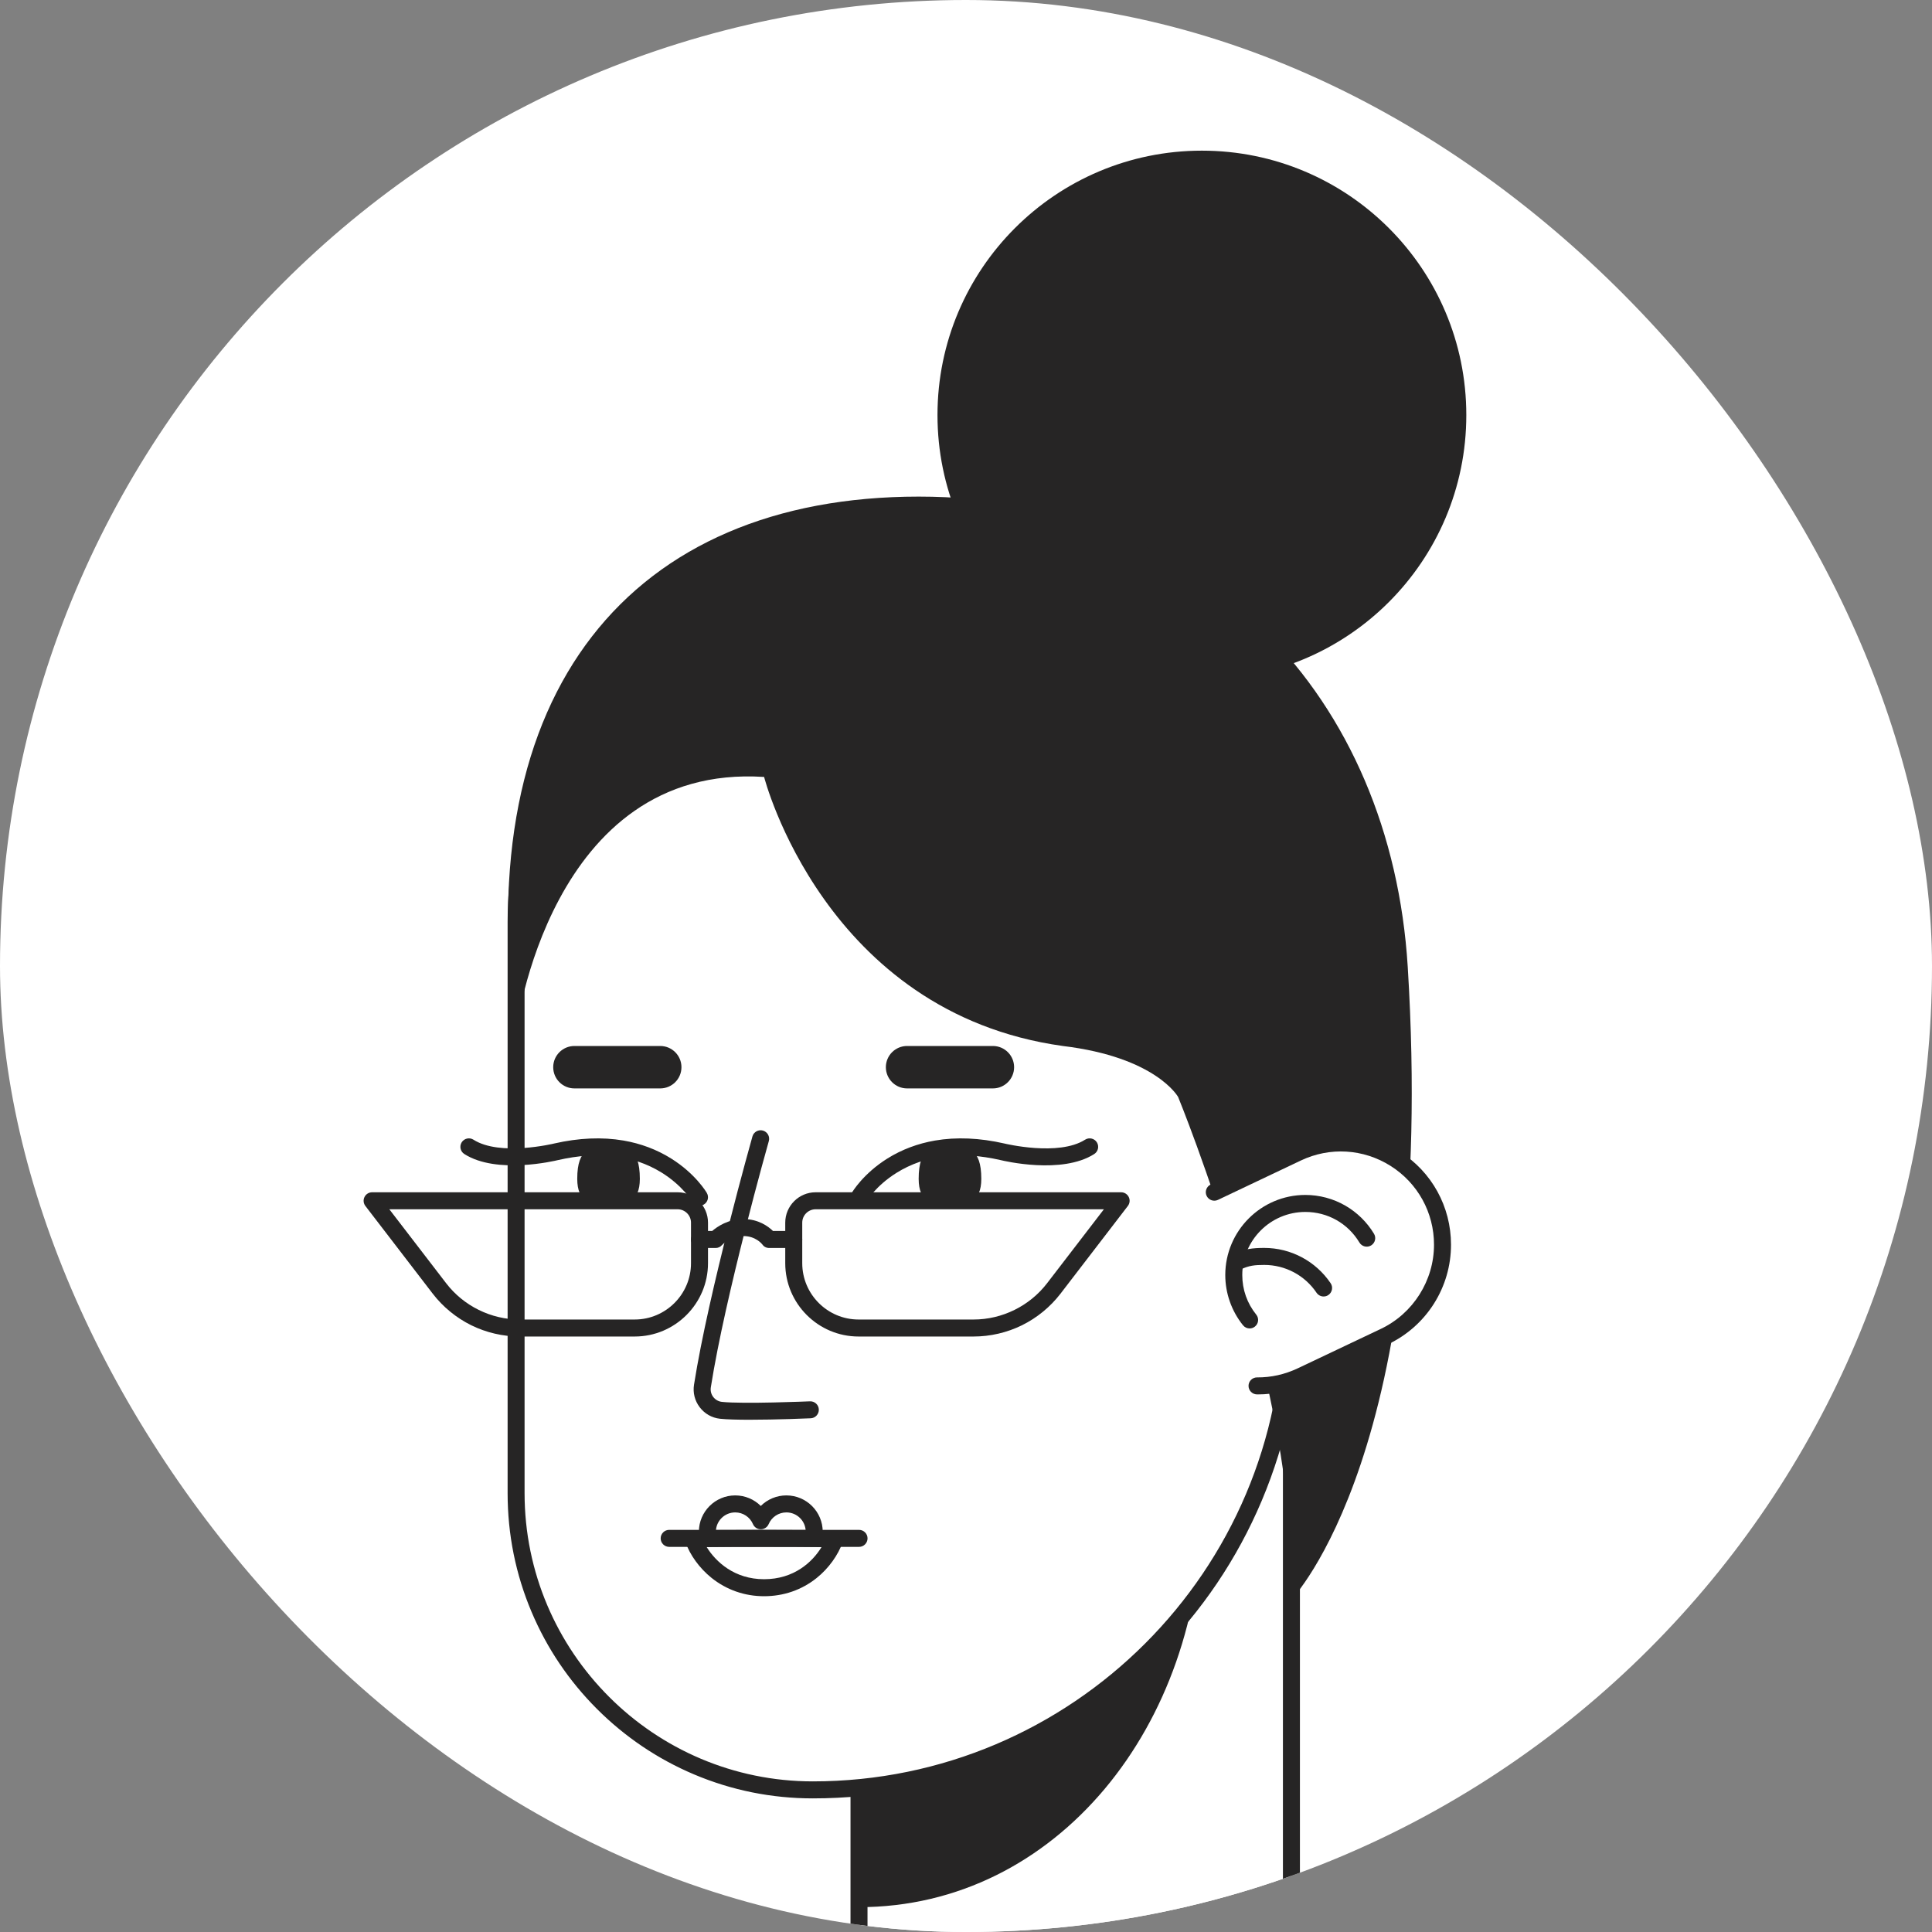
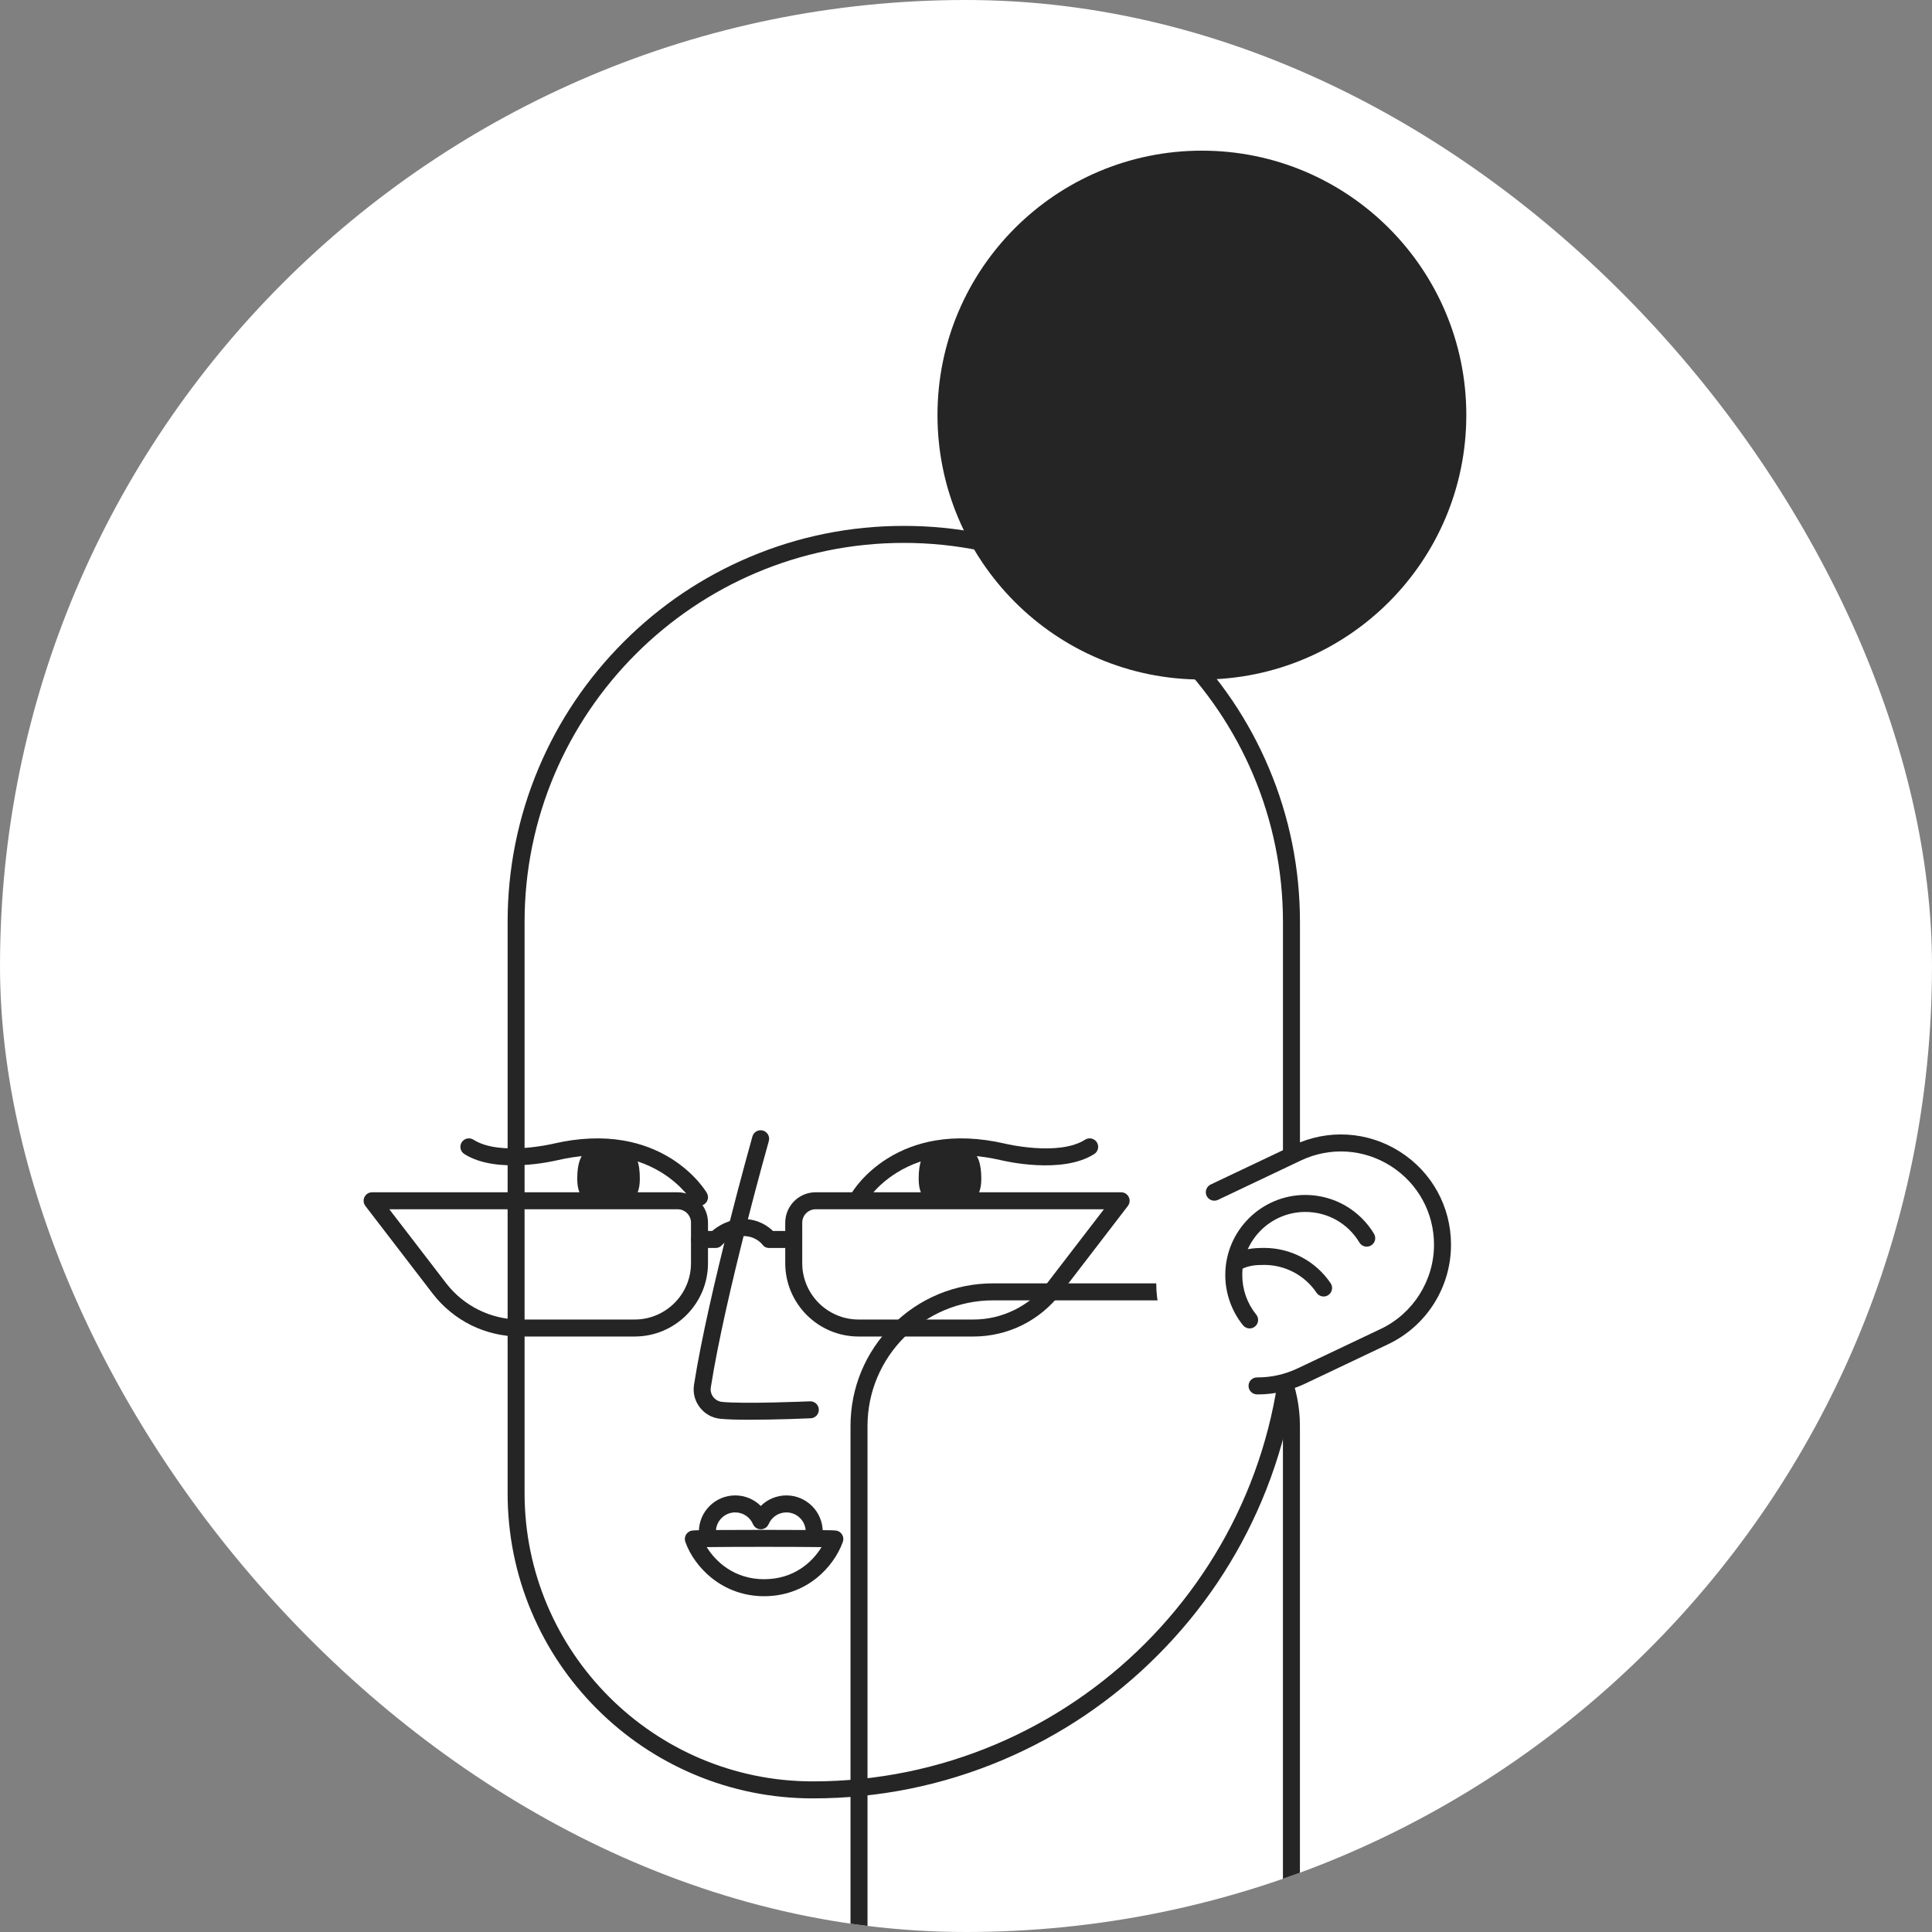
<svg xmlns="http://www.w3.org/2000/svg" width="50" height="50" viewBox="0 0 50 50" fill="none">
  <rect x="0" y="0" width="50" height="50" fill="#808080" stroke="none" />
  <g clip-path="url(#clip0_563_6481)">
    <rect width="50" height="50" rx="25" fill="white" />
-     <path d="M29.949 55.737H25.704C23.786 55.737 22.231 54.182 22.231 52.264V36.906C22.231 34.988 23.786 33.433 25.704 33.433H29.949C31.867 33.433 33.422 34.988 33.422 36.906V52.264C33.422 54.182 31.867 55.737 29.949 55.737Z" fill="white" />
    <path d="M29.949 55.957H25.704C24.718 55.957 23.79 55.573 23.093 54.876C22.395 54.178 22.011 53.251 22.011 52.264V36.906C22.011 35.92 22.395 34.992 23.093 34.295C23.79 33.597 24.718 33.213 25.704 33.213H29.949C30.935 33.213 31.863 33.597 32.56 34.295C33.258 34.992 33.642 35.92 33.642 36.906V52.264C33.642 53.251 33.258 54.178 32.56 54.876C31.863 55.573 30.935 55.957 29.949 55.957ZM25.704 33.653C23.91 33.653 22.451 35.112 22.451 36.906V52.264C22.451 54.058 23.91 55.517 25.704 55.517H29.949C31.742 55.517 33.202 54.058 33.202 52.264V36.906C33.202 35.112 31.742 33.653 29.949 33.653H25.704Z" fill="#262525" />
-     <path d="M31.105 39.024V33.631C30.743 33.503 30.354 33.433 29.949 33.433H25.704C23.786 33.433 22.231 34.988 22.231 36.906V49.357C27.351 49.357 31.105 44.644 31.105 39.024Z" fill="#262525" />
-     <path d="M21.035 46.321C16.794 46.321 13.356 42.883 13.356 38.642V23.862C13.356 18.321 17.848 13.829 23.389 13.829C28.93 13.829 33.422 18.321 33.422 23.862V33.934C33.422 40.775 27.876 46.321 21.035 46.321Z" fill="white" />
    <path d="M21.036 46.542C19.97 46.542 18.935 46.333 17.961 45.921C17.02 45.523 16.176 44.953 15.45 44.228C14.725 43.503 14.155 42.658 13.757 41.717C13.345 40.743 13.137 39.709 13.137 38.642V23.863C13.137 22.479 13.408 21.136 13.942 19.872C14.459 18.651 15.198 17.555 16.14 16.613C17.081 15.671 18.178 14.932 19.399 14.416C20.663 13.881 22.006 13.61 23.39 13.61C24.774 13.61 26.116 13.881 27.381 14.416C28.602 14.932 29.698 15.671 30.64 16.613C31.581 17.555 32.321 18.651 32.837 19.872C33.372 21.136 33.643 22.479 33.643 23.863V33.935C33.643 35.636 33.309 37.288 32.652 38.842C32.017 40.343 31.108 41.691 29.95 42.849C28.793 44.007 27.444 44.916 25.943 45.551C24.389 46.208 22.738 46.542 21.036 46.542ZM23.39 14.05C17.979 14.05 13.576 18.452 13.576 23.863V38.642C13.576 42.756 16.923 46.102 21.036 46.102C27.745 46.102 33.203 40.644 33.203 33.935V23.863C33.203 18.452 28.801 14.05 23.39 14.05Z" fill="#262525" />
    <path d="M31.105 17.586C34.884 17.586 37.948 14.522 37.948 10.742C37.948 6.963 34.884 3.899 31.105 3.899C27.326 3.899 24.262 6.963 24.262 10.742C24.262 14.522 27.326 17.586 31.105 17.586Z" fill="#262525" />
-     <path d="M19.775 20.107C19.775 20.107 21.331 26.212 27.506 27.07C29.924 27.361 30.49 28.39 30.49 28.39C30.49 28.39 33.628 36.031 33.422 41.395C33.422 41.395 37.204 37.497 36.432 25.02C36.004 18.088 31.21 12.852 23.775 12.852C16.34 12.852 12.134 17.894 13.356 26.692C13.356 26.692 14.205 19.747 19.775 20.107Z" fill="#262525" />
    <path d="M19.394 36.743C19.088 36.743 18.808 36.736 18.633 36.717C18.423 36.694 18.237 36.588 18.109 36.42C17.981 36.252 17.928 36.045 17.961 35.836C18.34 33.425 19.462 29.451 19.473 29.411C19.506 29.294 19.628 29.226 19.745 29.259C19.862 29.293 19.93 29.414 19.897 29.531C19.885 29.571 18.77 33.52 18.396 35.904C18.382 35.993 18.404 36.082 18.459 36.154C18.514 36.225 18.593 36.27 18.681 36.28C19.224 36.34 20.944 36.267 20.962 36.266C21.083 36.261 21.186 36.355 21.191 36.476C21.196 36.597 21.102 36.7 20.981 36.705C20.931 36.708 20.093 36.743 19.394 36.743Z" fill="#262525" />
    <path d="M20.352 38.921C20.055 38.921 19.799 39.101 19.689 39.358C19.579 39.101 19.324 38.921 19.027 38.921C18.629 38.921 18.307 39.243 18.307 39.641C18.307 40.039 18.629 40.362 19.027 40.362C19.324 40.362 19.579 40.181 19.689 39.924C19.799 40.181 20.055 40.362 20.352 40.362C20.75 40.362 21.072 40.039 21.072 39.641C21.072 39.243 20.75 38.921 20.352 38.921Z" fill="white" />
    <path d="M20.352 40.582C20.099 40.582 19.862 40.48 19.689 40.309C19.517 40.48 19.28 40.582 19.027 40.582C18.509 40.582 18.087 40.16 18.087 39.641C18.087 39.123 18.509 38.701 19.027 38.701C19.28 38.701 19.517 38.802 19.689 38.974C19.862 38.802 20.099 38.701 20.352 38.701C20.87 38.701 21.292 39.123 21.292 39.641C21.292 40.16 20.87 40.582 20.352 40.582ZM19.689 39.704C19.777 39.704 19.857 39.757 19.892 39.838C19.971 40.022 20.151 40.142 20.352 40.142C20.628 40.142 20.852 39.917 20.852 39.641C20.852 39.365 20.628 39.141 20.352 39.141C20.151 39.141 19.971 39.26 19.892 39.445C19.857 39.526 19.777 39.578 19.689 39.578C19.601 39.578 19.522 39.526 19.487 39.445C19.408 39.26 19.228 39.141 19.027 39.141C18.751 39.141 18.527 39.365 18.527 39.641C18.527 39.917 18.751 40.142 19.027 40.142C19.228 40.142 19.408 40.022 19.487 39.838C19.522 39.757 19.601 39.704 19.689 39.704Z" fill="#262525" />
    <path d="M17.944 39.829C18.132 40.369 18.763 41.089 19.774 41.089C20.786 41.089 21.408 40.386 21.605 39.829C21.613 39.807 17.936 39.807 17.944 39.829Z" fill="white" />
    <path d="M19.774 41.31C19.271 41.31 18.8 41.145 18.413 40.834C18.102 40.584 17.856 40.244 17.736 39.902L17.736 39.902C17.704 39.811 17.736 39.709 17.814 39.652C17.875 39.607 17.915 39.606 18.104 39.602C18.203 39.6 18.344 39.598 18.523 39.597C18.854 39.594 19.298 39.593 19.774 39.593C19.774 39.593 19.774 39.593 19.775 39.593C20.25 39.593 20.695 39.594 21.027 39.597C21.206 39.598 21.346 39.6 21.445 39.602C21.635 39.606 21.675 39.607 21.736 39.652C21.814 39.71 21.845 39.812 21.813 39.903C21.689 40.251 21.442 40.593 21.133 40.84C20.749 41.148 20.279 41.31 19.774 41.31ZM18.289 40.039C18.525 40.419 19.006 40.87 19.774 40.87C20.546 40.87 21.024 40.428 21.261 40.039C20.575 40.03 18.977 40.03 18.289 40.039Z" fill="#262525" />
-     <path d="M22.232 40.033H17.318C17.197 40.033 17.098 39.934 17.098 39.813C17.098 39.691 17.197 39.593 17.318 39.593H22.232C22.353 39.593 22.452 39.691 22.452 39.813C22.452 39.934 22.353 40.033 22.232 40.033ZM25.696 28.168H23.475C23.172 28.168 22.926 27.922 22.926 27.619C22.926 27.316 23.172 27.07 23.475 27.07H25.696C25.999 27.07 26.245 27.316 26.245 27.619C26.245 27.922 25.999 28.168 25.696 28.168ZM17.087 28.168H14.866C14.563 28.168 14.317 27.922 14.317 27.619C14.317 27.316 14.563 27.07 14.866 27.07H17.087C17.39 27.07 17.636 27.316 17.636 27.619C17.636 27.922 17.39 28.168 17.087 28.168Z" fill="#262525" />
    <path d="M25.196 34.589H22.22C21.174 34.589 20.322 33.738 20.322 32.691V31.642C20.322 31.209 20.675 30.856 21.108 30.856H29.015C29.099 30.856 29.175 30.904 29.212 30.979C29.249 31.054 29.24 31.143 29.189 31.21L27.446 33.48C27.182 33.823 26.838 34.105 26.45 34.297C26.062 34.488 25.629 34.589 25.196 34.589ZM21.108 31.296C20.918 31.296 20.762 31.451 20.762 31.642V32.691C20.762 33.495 21.416 34.149 22.22 34.149H25.196C25.936 34.149 26.646 33.799 27.097 33.212L28.569 31.296H21.108ZM16.425 34.589H13.449C13.016 34.589 12.583 34.488 12.195 34.297C11.807 34.105 11.463 33.823 11.199 33.48L9.456 31.21C9.405 31.143 9.396 31.054 9.433 30.979C9.47 30.904 9.546 30.856 9.63 30.856H17.537C17.97 30.856 18.323 31.209 18.323 31.642V32.691C18.323 33.738 17.471 34.589 16.425 34.589ZM10.076 31.296L11.548 33.212C11.999 33.799 12.709 34.149 13.449 34.149H16.425C17.229 34.149 17.883 33.495 17.883 32.691V31.642C17.883 31.451 17.727 31.296 17.537 31.296H10.076Z" fill="#262525" />
    <path d="M20.542 32.298H19.908C19.835 32.298 19.771 32.267 19.73 32.207C19.715 32.188 19.553 31.989 19.239 31.989C18.907 31.989 18.699 32.207 18.683 32.224C18.641 32.273 18.583 32.298 18.519 32.298H18.103C17.981 32.298 17.883 32.2 17.883 32.078C17.883 31.957 17.981 31.858 18.103 31.858H18.431C18.56 31.747 18.843 31.549 19.239 31.549C19.629 31.549 19.884 31.74 20.005 31.858H20.542C20.664 31.858 20.762 31.957 20.762 32.078C20.762 32.2 20.664 32.298 20.542 32.298Z" fill="#262525" />
    <path d="M25.396 30.508C25.396 31.126 25.033 31.185 24.585 31.185C24.138 31.185 23.775 31.126 23.775 30.508C23.775 29.68 24.138 29.68 24.585 29.68C25.033 29.68 25.396 29.69 25.396 30.508Z" fill="#262525" />
    <path d="M22.232 31.204C22.194 31.204 22.156 31.195 22.122 31.174C22.017 31.113 21.981 30.979 22.042 30.874C22.054 30.854 22.336 30.375 22.969 29.98C23.338 29.75 23.752 29.594 24.199 29.517C24.751 29.422 25.355 29.448 25.994 29.594C25.995 29.594 25.996 29.595 25.998 29.595C26.012 29.598 27.396 29.933 28.082 29.495C28.185 29.43 28.321 29.46 28.386 29.562C28.451 29.665 28.421 29.801 28.319 29.866C27.482 30.401 25.984 30.045 25.894 30.023C24.844 29.783 23.939 29.894 23.202 30.353C22.661 30.691 22.425 31.091 22.422 31.095C22.381 31.165 22.308 31.204 22.232 31.204Z" fill="#262525" />
    <path d="M14.939 30.508C14.939 31.126 15.302 31.185 15.749 31.185C16.197 31.185 16.559 31.126 16.559 30.508C16.559 29.68 16.197 29.68 15.749 29.68C15.302 29.68 14.939 29.69 14.939 30.508Z" fill="#262525" />
    <path d="M18.104 31.204C18.028 31.204 17.954 31.165 17.913 31.095C17.908 31.086 17.659 30.676 17.114 30.341C16.381 29.892 15.482 29.785 14.441 30.023C14.352 30.044 12.854 30.401 12.017 29.866C11.914 29.801 11.884 29.665 11.949 29.562C12.015 29.46 12.151 29.43 12.253 29.495C12.939 29.933 14.324 29.598 14.338 29.595C14.339 29.595 14.34 29.594 14.341 29.594C14.98 29.448 15.584 29.422 16.136 29.517C16.583 29.594 16.997 29.75 17.366 29.98C17.999 30.375 18.282 30.854 18.293 30.874C18.354 30.979 18.319 31.113 18.214 31.174C18.179 31.195 18.141 31.204 18.104 31.204Z" fill="#262525" />
    <path d="M35.83 34.59L33.684 35.609C31.938 36.438 29.924 35.165 29.924 33.232C29.924 32.216 30.509 31.29 31.427 30.854L33.572 29.836C35.318 29.006 37.333 30.28 37.333 32.213C37.333 33.229 36.748 34.155 35.83 34.59Z" fill="white" />
    <path d="M32.34 34.38C32.276 34.38 32.213 34.352 32.169 34.298C31.873 33.931 31.71 33.469 31.71 32.997C31.71 31.855 32.64 30.925 33.782 30.925C34.146 30.925 34.505 31.021 34.818 31.202C35.122 31.378 35.378 31.629 35.559 31.93C35.622 32.034 35.588 32.169 35.484 32.232C35.38 32.295 35.245 32.261 35.182 32.157C34.884 31.661 34.361 31.365 33.782 31.365C32.882 31.365 32.15 32.097 32.15 32.997C32.15 33.374 32.275 33.729 32.511 34.022C32.588 34.116 32.573 34.255 32.478 34.331C32.438 34.364 32.389 34.38 32.34 34.38Z" fill="#262525" />
    <path d="M34.255 33.553C34.184 33.553 34.115 33.519 34.072 33.456C33.768 33.005 33.262 32.736 32.718 32.736C32.469 32.736 32.323 32.753 32.114 32.851C32.004 32.903 31.873 32.856 31.822 32.746C31.77 32.636 31.817 32.505 31.927 32.453C32.207 32.321 32.421 32.296 32.718 32.296C33.408 32.296 34.05 32.638 34.437 33.21C34.505 33.31 34.478 33.447 34.378 33.515C34.34 33.541 34.297 33.553 34.255 33.553Z" fill="#262525" />
    <path d="M32.556 36.087C32.547 36.087 32.538 36.087 32.53 36.087C32.408 36.085 32.311 35.986 32.312 35.864C32.313 35.744 32.411 35.647 32.532 35.647C32.532 35.647 32.533 35.647 32.534 35.647C32.897 35.65 33.252 35.57 33.59 35.41L35.735 34.392C36.572 33.994 37.112 33.139 37.112 32.213C37.112 31.381 36.692 30.619 35.989 30.174C35.286 29.73 34.417 29.677 33.666 30.034L31.52 31.053C31.411 31.105 31.279 31.058 31.227 30.948C31.175 30.839 31.222 30.708 31.332 30.655L33.477 29.637C34.366 29.215 35.393 29.277 36.224 29.802C37.056 30.328 37.552 31.229 37.552 32.213C37.552 32.753 37.4 33.28 37.111 33.737C36.822 34.194 36.412 34.557 35.924 34.789L33.778 35.808C33.388 35.993 32.977 36.087 32.556 36.087Z" fill="#262525" />
  </g>
  <defs>
    <clipPath id="clip0_563_6481">
      <rect width="50" height="50" rx="25" fill="white" />
    </clipPath>
  </defs>
</svg>